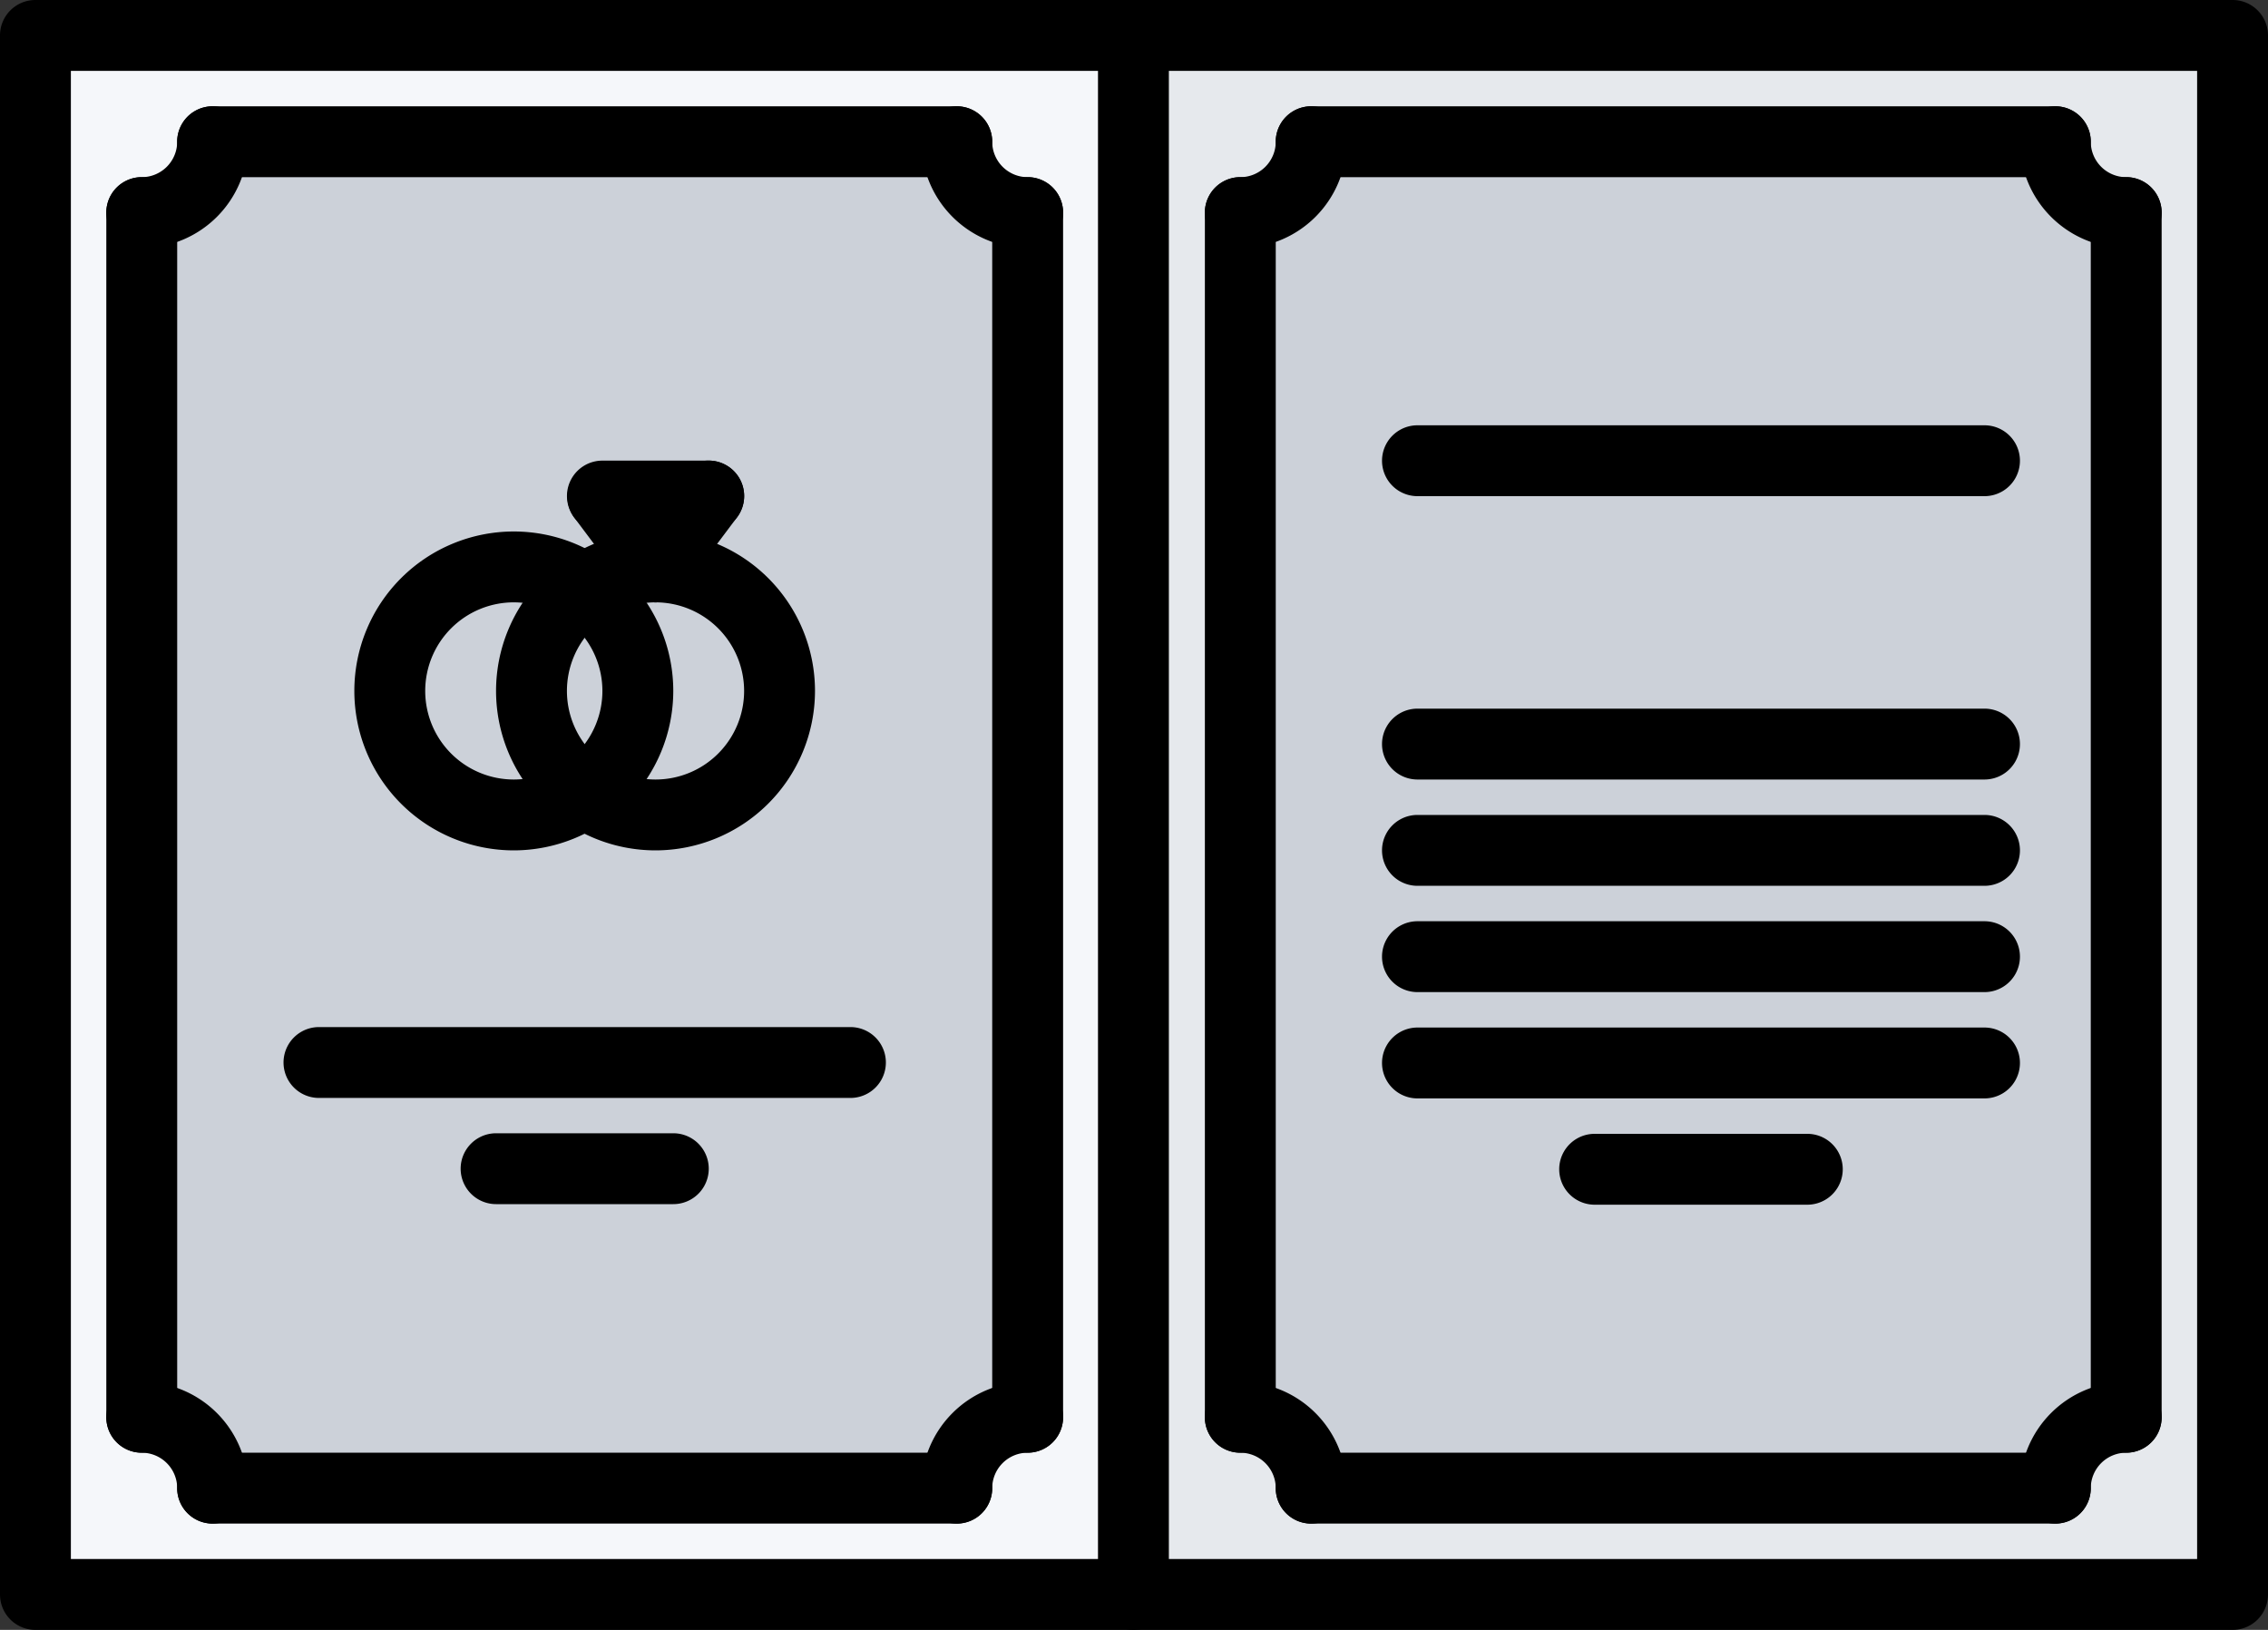
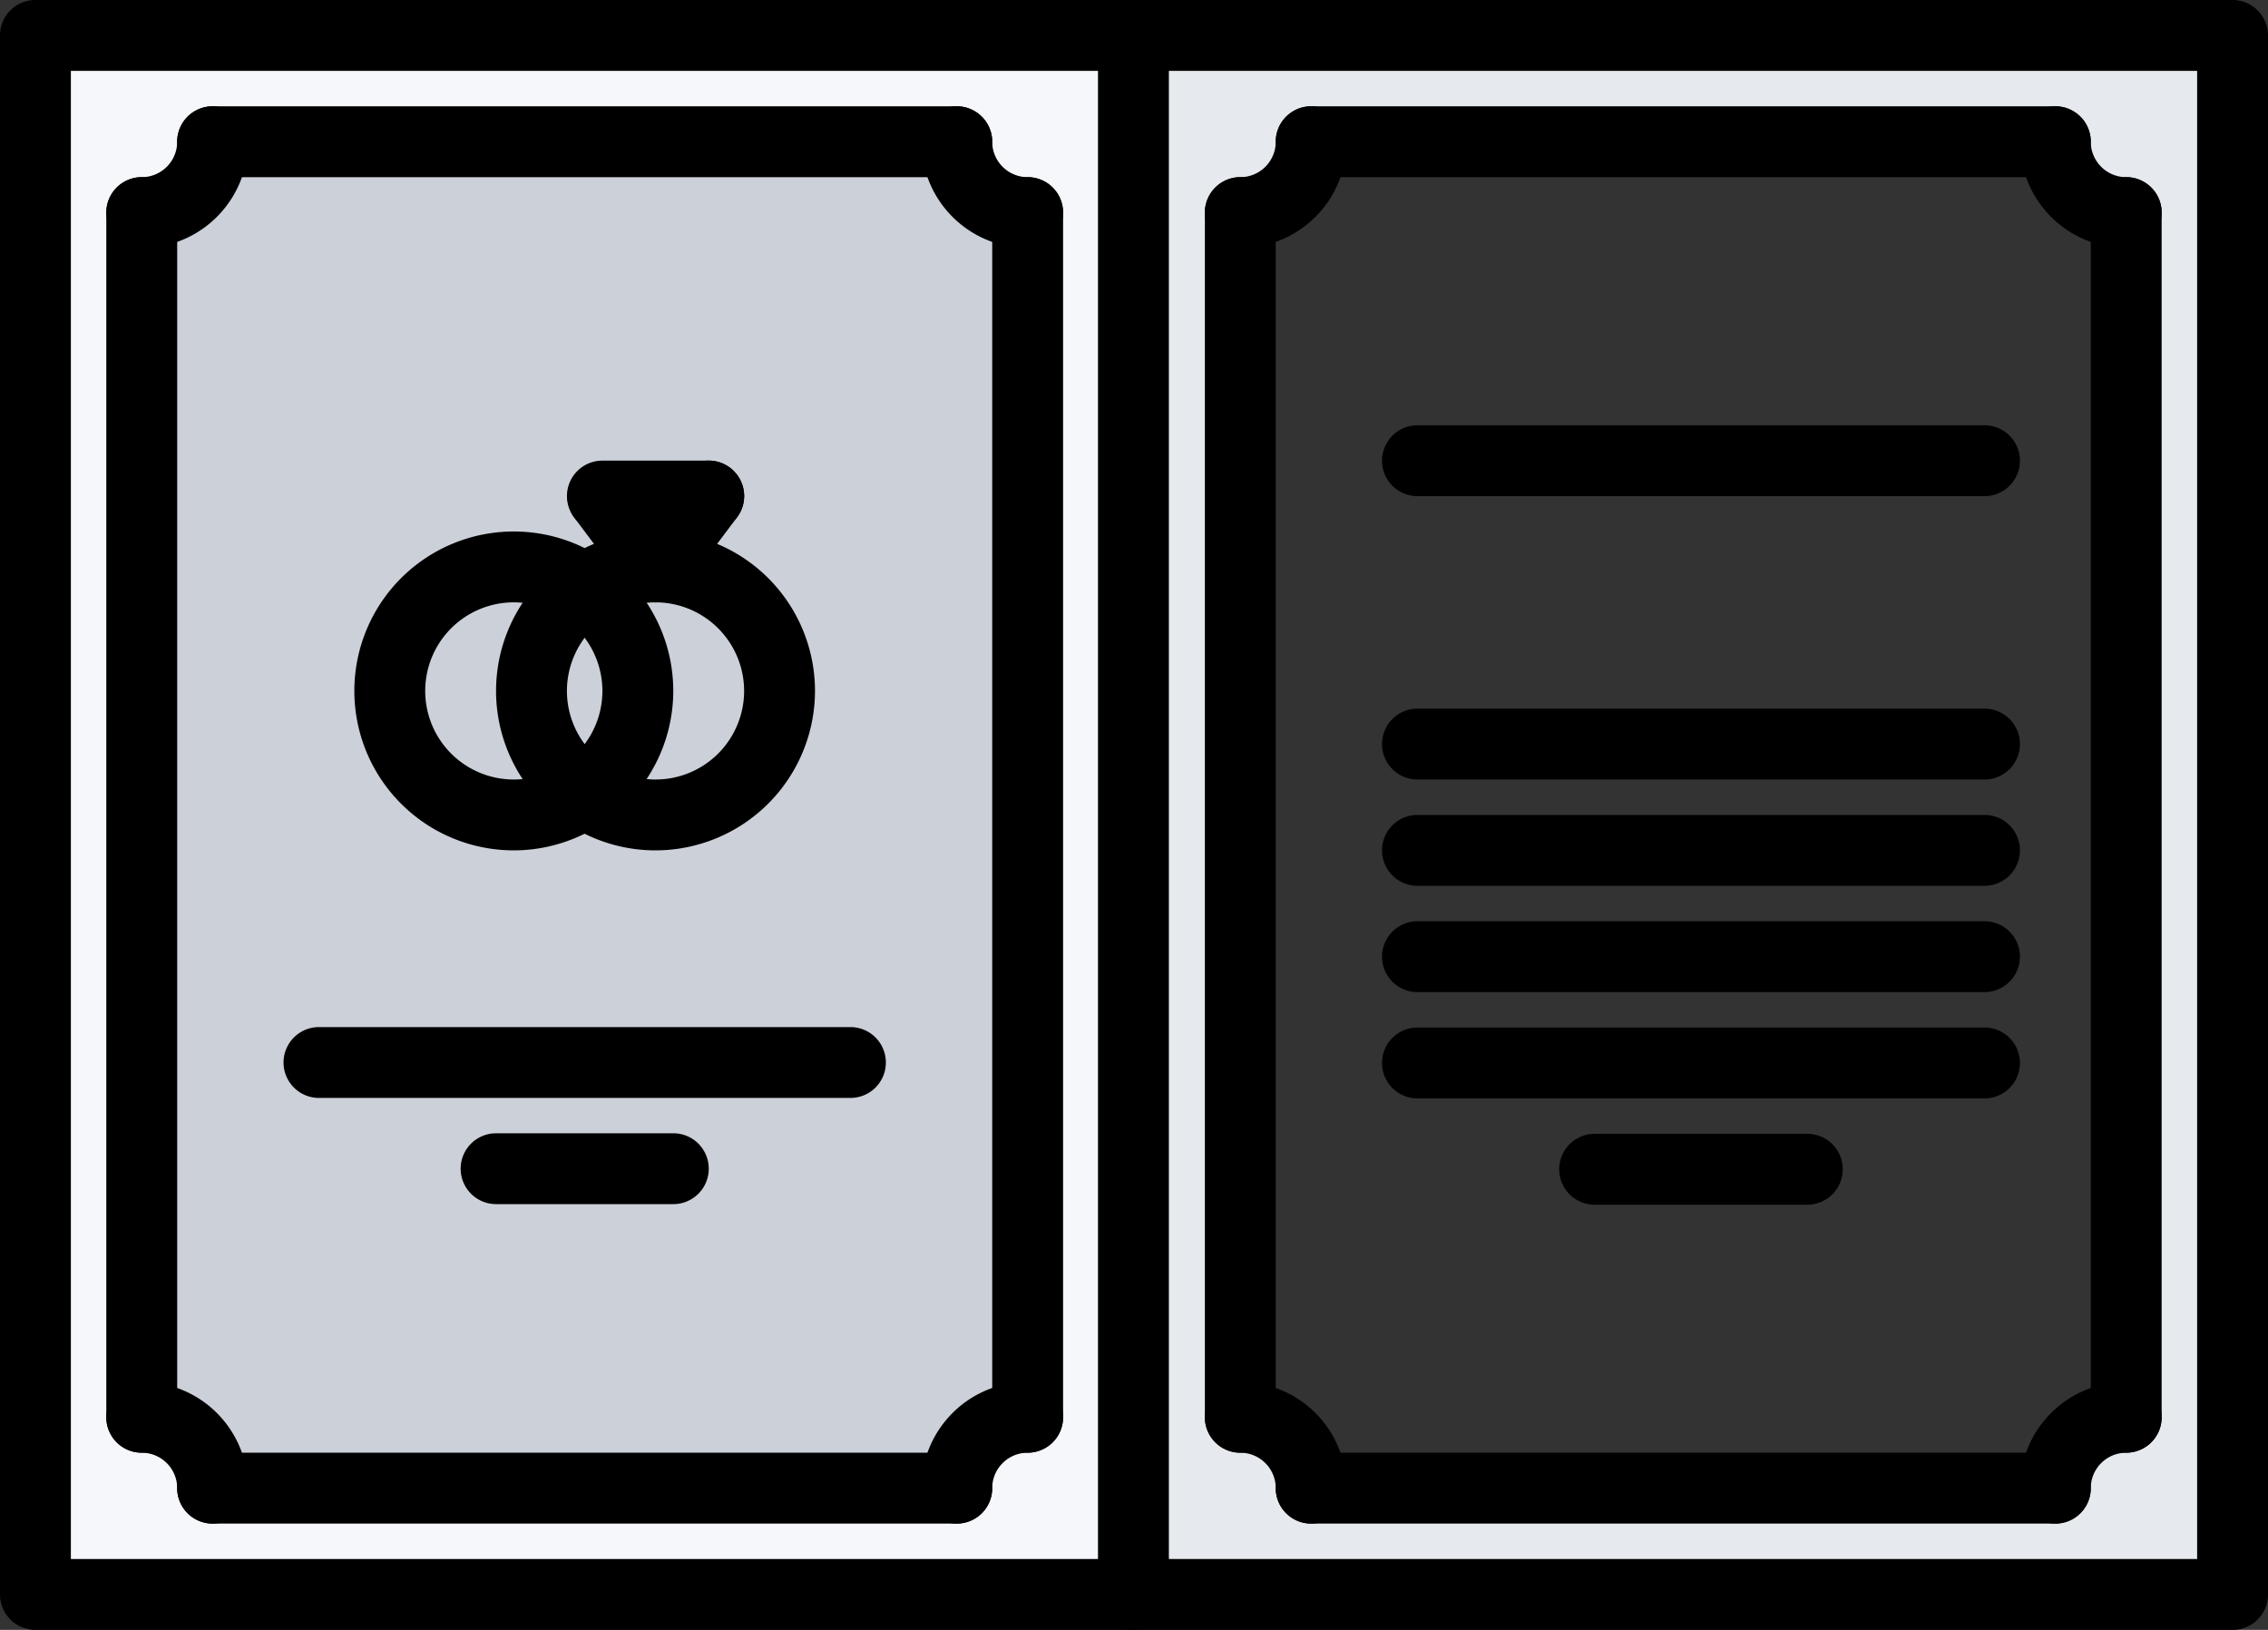
<svg xmlns="http://www.w3.org/2000/svg" height="46.0" preserveAspectRatio="xMidYMid meet" version="1.0" viewBox="-0.0 9.0 64.0 46.0" width="64.0" zoomAndPan="magnify">
  <rect x="-0.0" y="9.0" width="64.0" height="46.0" fill="#333333" stroke="none" />
  <g id="change1_1">
    <path d="M27,13H6a1.993,1.993,0,0,1-2,2V49a1.993,1.993,0,0,1,2,2H27a1.993,1.993,0,0,1,2-2V15A1.993,1.993,0,0,1,27,13Z" fill="#ccd1d9" />
  </g>
  <g id="change1_2">
-     <path d="M60,15V49a1.993,1.993,0,0,0-2,2H37a1.993,1.993,0,0,0-2-2V15a1.993,1.993,0,0,0,2-2H58A1.993,1.993,0,0,0,60,15Z" fill="#ccd1d9" />
-   </g>
+     </g>
  <g id="change2_1">
    <path d="M60,15a1.993,1.993,0,0,1-2-2H37a1.993,1.993,0,0,1-2,2V49a1.993,1.993,0,0,1,2,2H58a1.993,1.993,0,0,1,2-2Zm3-5V54H31.98V10Z" fill="#e6e9ed" />
  </g>
  <g id="change3_1">
-     <path d="M18.5 25L17 23 20 23 18.5 25z" fill="#5d9cec" />
-   </g>
+     </g>
  <g id="change4_1">
    <path d="M1,10H31.98V54H1ZM6,51H27a1.993,1.993,0,0,1,2-2V15a1.993,1.993,0,0,1-2-2H6a1.993,1.993,0,0,1-2,2V49A1.993,1.993,0,0,1,6,51Z" fill="#f5f7fa" />
  </g>
  <g id="change5_1">
    <path d="M63,55H1a.999.999,0,0,1-1-1V10A.999.999,0,0,1,1,9H63a.999.999,0,0,1,1,1V54A.999.999,0,0,1,63,55ZM2,53H62V11H2Z" fill="inherit" />
  </g>
  <g id="change5_2">
    <path d="M31.984,55a.999.999,0,0,1-1-1V10a1,1,0,0,1,2,0V54A.999.999,0,0,1,31.984,55Z" fill="inherit" />
  </g>
  <g id="change5_3">
    <path d="M23.998,39.987H9.001a1,1,0,1,1,0-2H23.998a1,1,0,0,1,0,2Z" fill="inherit" />
  </g>
  <g id="change5_4">
    <path d="M56,23.003H39.999a1,1,0,0,1,0-2H56a1,1,0,0,1,0,2Z" fill="inherit" />
  </g>
  <g id="change5_5">
    <path d="M56,31H39.999a1,1,0,0,1,0-2H56a1,1,0,0,1,0,2Z" fill="inherit" />
  </g>
  <g id="change5_6">
    <path d="M56,34H39.999a1,1,0,0,1,0-2H56a1,1,0,0,1,0,2Z" fill="inherit" />
  </g>
  <g id="change5_7">
    <path d="M56,37H39.999a1,1,0,0,1,0-2H56a1,1,0,0,1,0,2Z" fill="inherit" />
  </g>
  <g id="change5_8">
    <path d="M56,40H39.999a1,1,0,0,1,0-2H56a1,1,0,0,1,0,2Z" fill="inherit" />
  </g>
  <g id="change5_9">
    <path d="M51,43H44.999a1,1,0,0,1,0-2H51a1,1,0,0,1,0,2Z" fill="inherit" />
  </g>
  <g id="change5_10">
    <path d="M19,42.984H13.999a1,1,0,0,1,0-2H19a1,1,0,0,1,0,2Z" fill="inherit" />
  </g>
  <g id="change5_11">
    <path d="M4,16a1,1,0,0,1,0-2,1.001,1.001,0,0,0,1-1,1,1,0,0,1,2,0A3.003,3.003,0,0,1,4,16Z" fill="inherit" />
  </g>
  <g id="change5_12">
    <path d="M28.999,16a3.003,3.003,0,0,1-3-3,1,1,0,0,1,2,0,1.001,1.001,0,0,0,1,1,1,1,0,0,1,0,2Z" fill="inherit" />
  </g>
  <g id="change5_13">
    <path d="M26.999,52a.999.999,0,0,1-1-1,3.003,3.003,0,0,1,3-3,1,1,0,0,1,0,2,1.001,1.001,0,0,0-1,1A.999.999,0,0,1,26.999,52Z" fill="inherit" />
  </g>
  <g id="change5_14">
    <path d="M6,52a.999.999,0,0,1-1-1,1.001,1.001,0,0,0-1-1,1,1,0,0,1,0-2,3.003,3.003,0,0,1,3,3A.999.999,0,0,1,6,52Z" fill="inherit" />
  </g>
  <g id="change5_15">
    <path d="M26.999,14H6a1,1,0,0,1,0-2H26.999a1,1,0,0,1,0,2Z" fill="inherit" />
  </g>
  <g id="change5_16">
    <path d="M4,49.998a.999.999,0,0,1-1-1V15a1,1,0,0,1,2,0V48.998A.999.999,0,0,1,4,49.998Z" fill="inherit" />
  </g>
  <g id="change5_17">
    <path d="M28.999,49.998a.999.999,0,0,1-1-1V15a1,1,0,0,1,2,0V48.998A.999.999,0,0,1,28.999,49.998Z" fill="inherit" />
  </g>
  <g id="change5_18">
    <path d="M26.999,52H6a1,1,0,0,1,0-2H26.999a1,1,0,0,1,0,2Z" fill="inherit" />
  </g>
  <g id="change5_19">
-     <path d="M35,16a1,1,0,0,1,0-2,1.001,1.001,0,0,0,1-1,1,1,0,0,1,2,0A3.003,3.003,0,0,1,35,16Z" fill="inherit" />
+     <path d="M35,16a1,1,0,0,1,0-2,1.001,1.001,0,0,0,1-1,1,1,0,0,1,2,0A3.003,3.003,0,0,1,35,16" fill="inherit" />
  </g>
  <g id="change5_20">
    <path d="M59.999,16a3.003,3.003,0,0,1-3-3,1,1,0,0,1,2,0,1.001,1.001,0,0,0,1,1,1,1,0,0,1,0,2Z" fill="inherit" />
  </g>
  <g id="change5_21">
    <path d="M57.999,52a.999.999,0,0,1-1-1,3.003,3.003,0,0,1,3-3,1,1,0,0,1,0,2,1.001,1.001,0,0,0-1,1A.999.999,0,0,1,57.999,52Z" fill="inherit" />
  </g>
  <g id="change5_22">
    <path d="M37,52a.999.999,0,0,1-1-1,1.001,1.001,0,0,0-1-1,1,1,0,0,1,0-2,3.003,3.003,0,0,1,3,3A.999.999,0,0,1,37,52Z" fill="inherit" />
  </g>
  <g id="change5_23">
    <path d="M57.999,14H37a1,1,0,0,1,0-2H57.999a1,1,0,0,1,0,2Z" fill="inherit" />
  </g>
  <g id="change5_24">
    <path d="M35,49.998a.999.999,0,0,1-1-1V15a1,1,0,0,1,2,0V48.998A.999.999,0,0,1,35,49.998Z" fill="inherit" />
  </g>
  <g id="change5_25">
    <path d="M59.999,49.998a.999.999,0,0,1-1-1V15a1,1,0,0,1,2,0V48.998A.999.999,0,0,1,59.999,49.998Z" fill="inherit" />
  </g>
  <g id="change5_26">
    <path d="M57.999,52H37a1,1,0,0,1,0-2H57.999a1,1,0,0,1,0,2Z" fill="inherit" />
  </g>
  <g id="change5_27">
    <path d="M14.499,33a4.5,4.5,0,1,1,4.5-4.5A4.505,4.505,0,0,1,14.499,33Zm0-7a2.5,2.5,0,1,0,2.5,2.5A2.502,2.502,0,0,0,14.499,26Z" fill="inherit" />
  </g>
  <g id="change5_28">
    <path d="M18.498,33a4.5,4.5,0,1,1,4.5-4.5A4.505,4.505,0,0,1,18.498,33Zm0-7a2.5,2.5,0,1,0,2.5,2.5A2.502,2.502,0,0,0,18.498,26Z" fill="inherit" />
  </g>
  <g id="change5_29">
    <path d="M18.497,26a1,1,0,0,1-.799-1.601l1.501-2a1,1,0,0,1,1.6,1.201l-1.501,2A.999.999,0,0,1,18.497,26Z" fill="inherit" />
  </g>
  <g id="change5_30">
    <path d="M18.499,26a.996.996,0,0,1-.801-.4l-1.499-2a1.0 1,0,0,1,1.6-1.199l1.499,2A1,1,0,0,1,18.499,26Z" fill="inherit" />
  </g>
  <g id="change5_31">
    <path d="M19.999,24h-3a1,1,0,0,1,0-2h3a1,1,0,0,1,0,2Z" fill="inherit" />
  </g>
</svg>